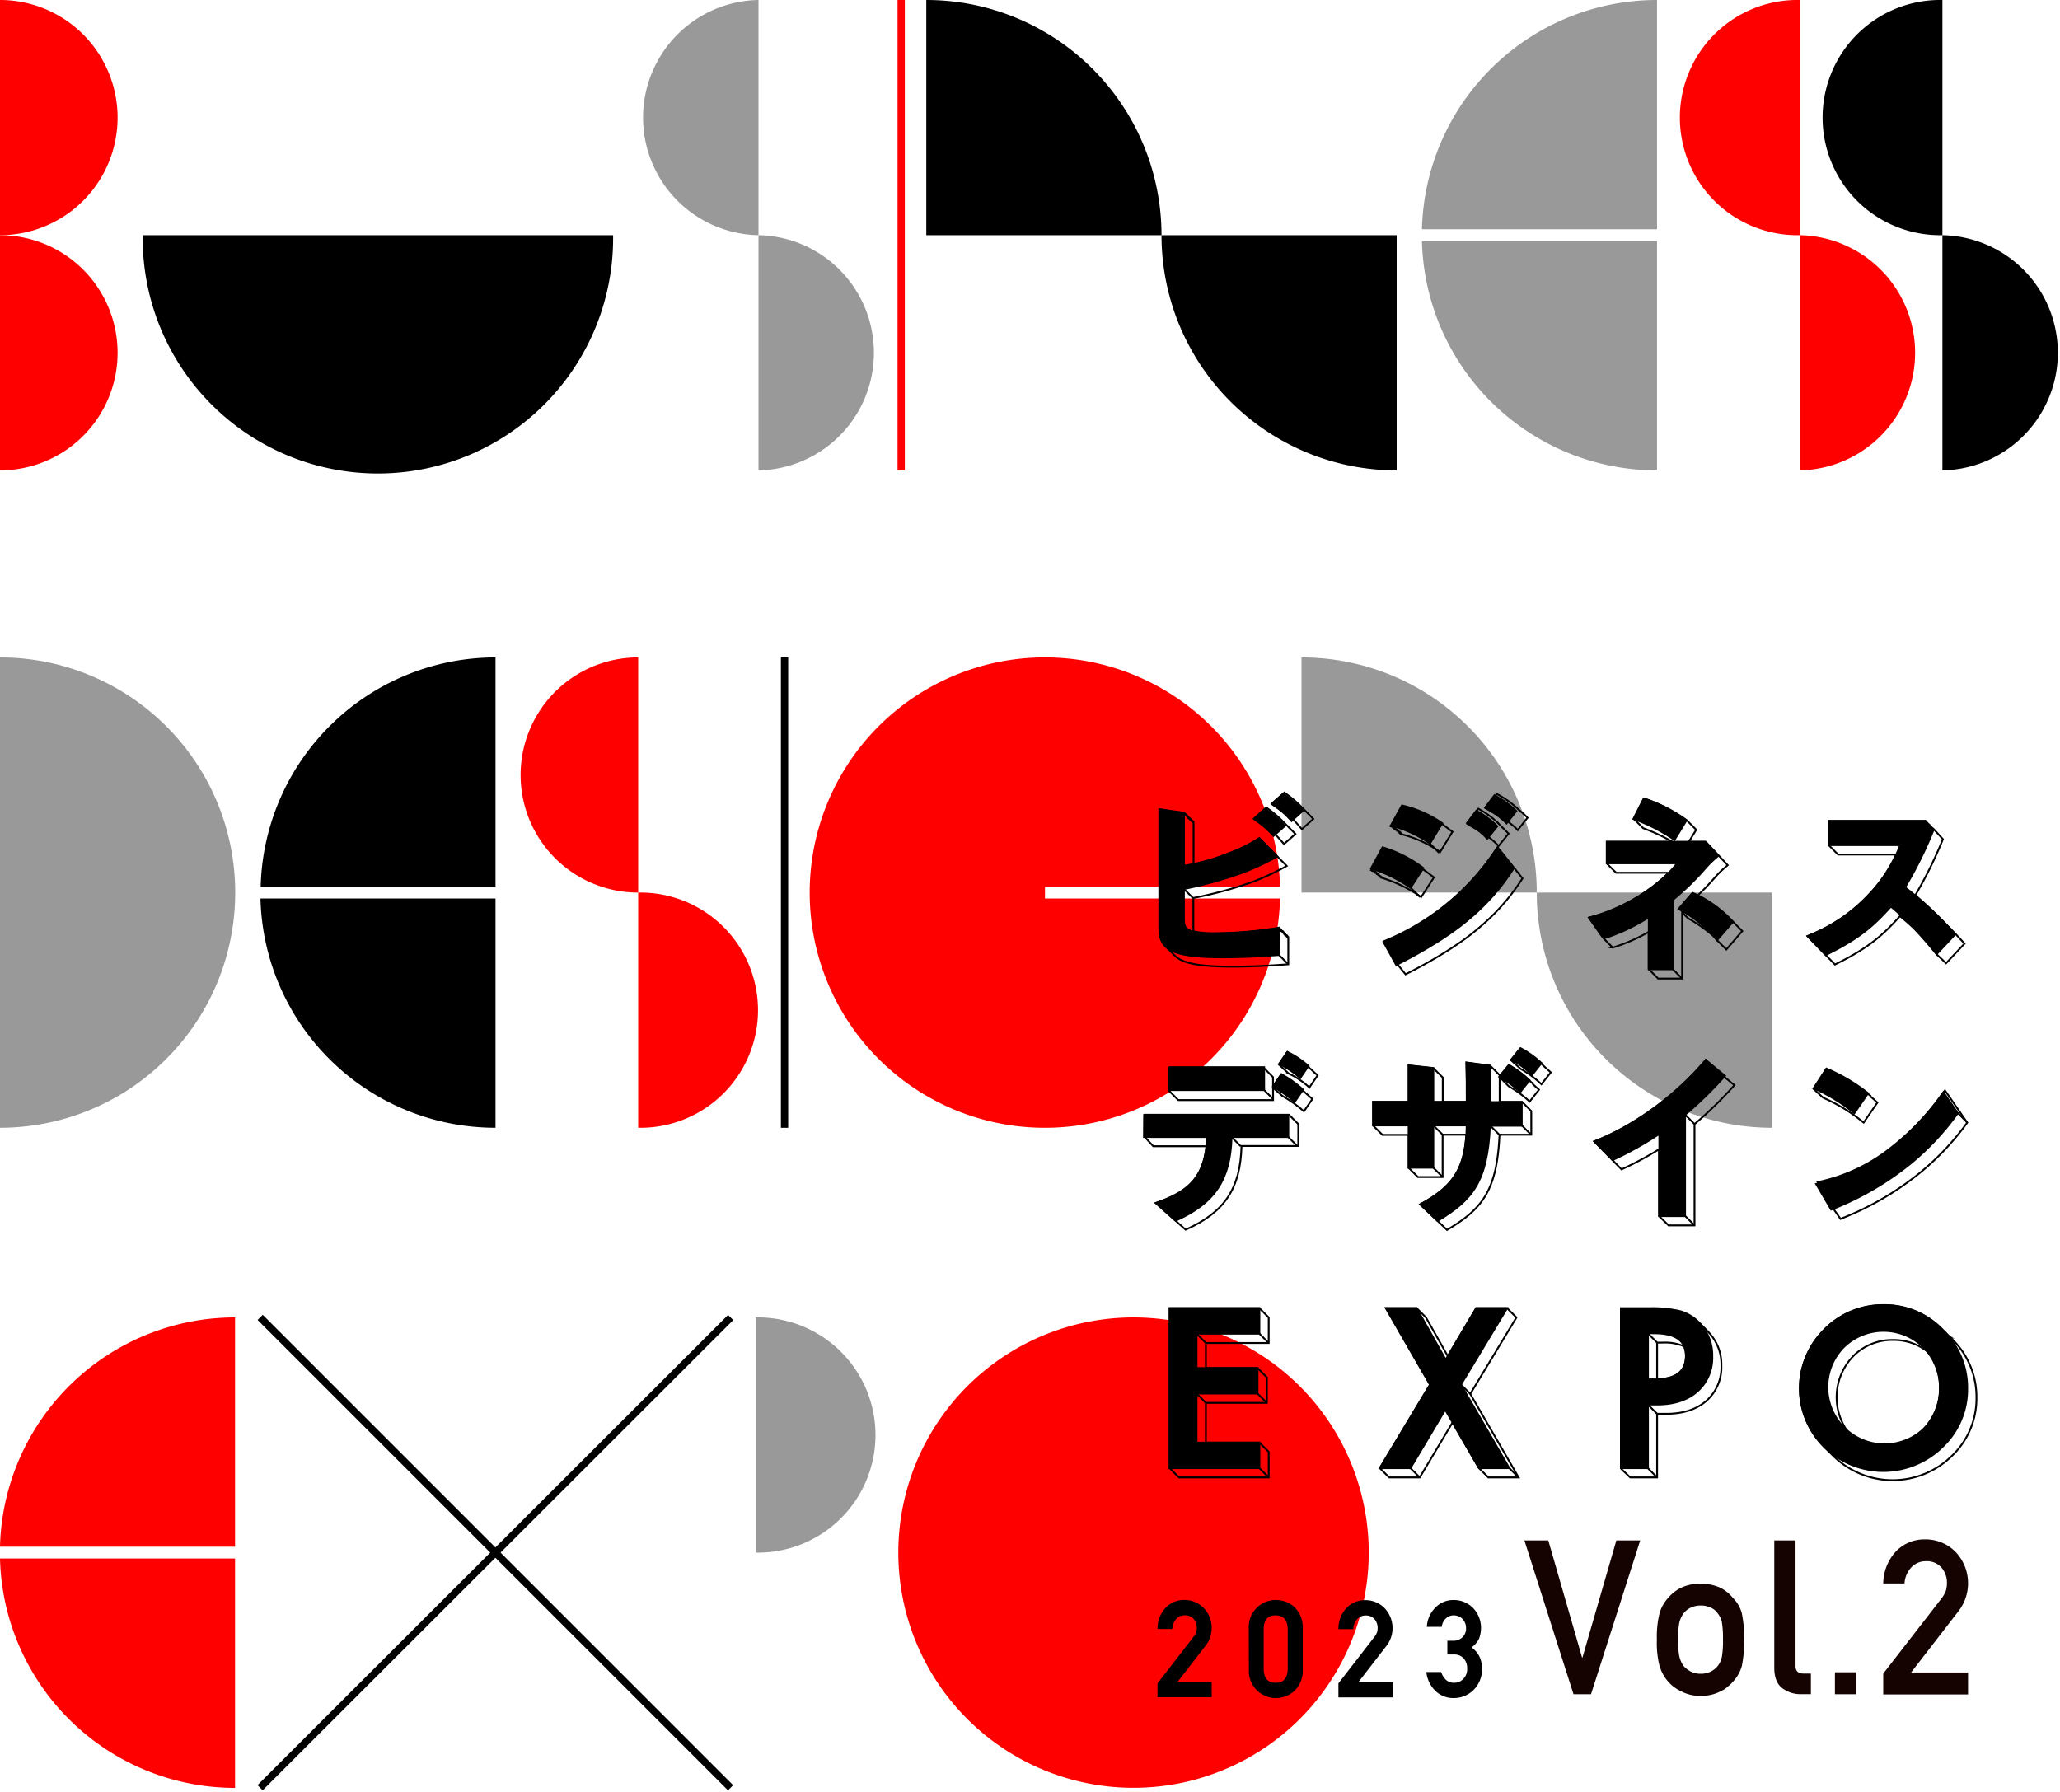
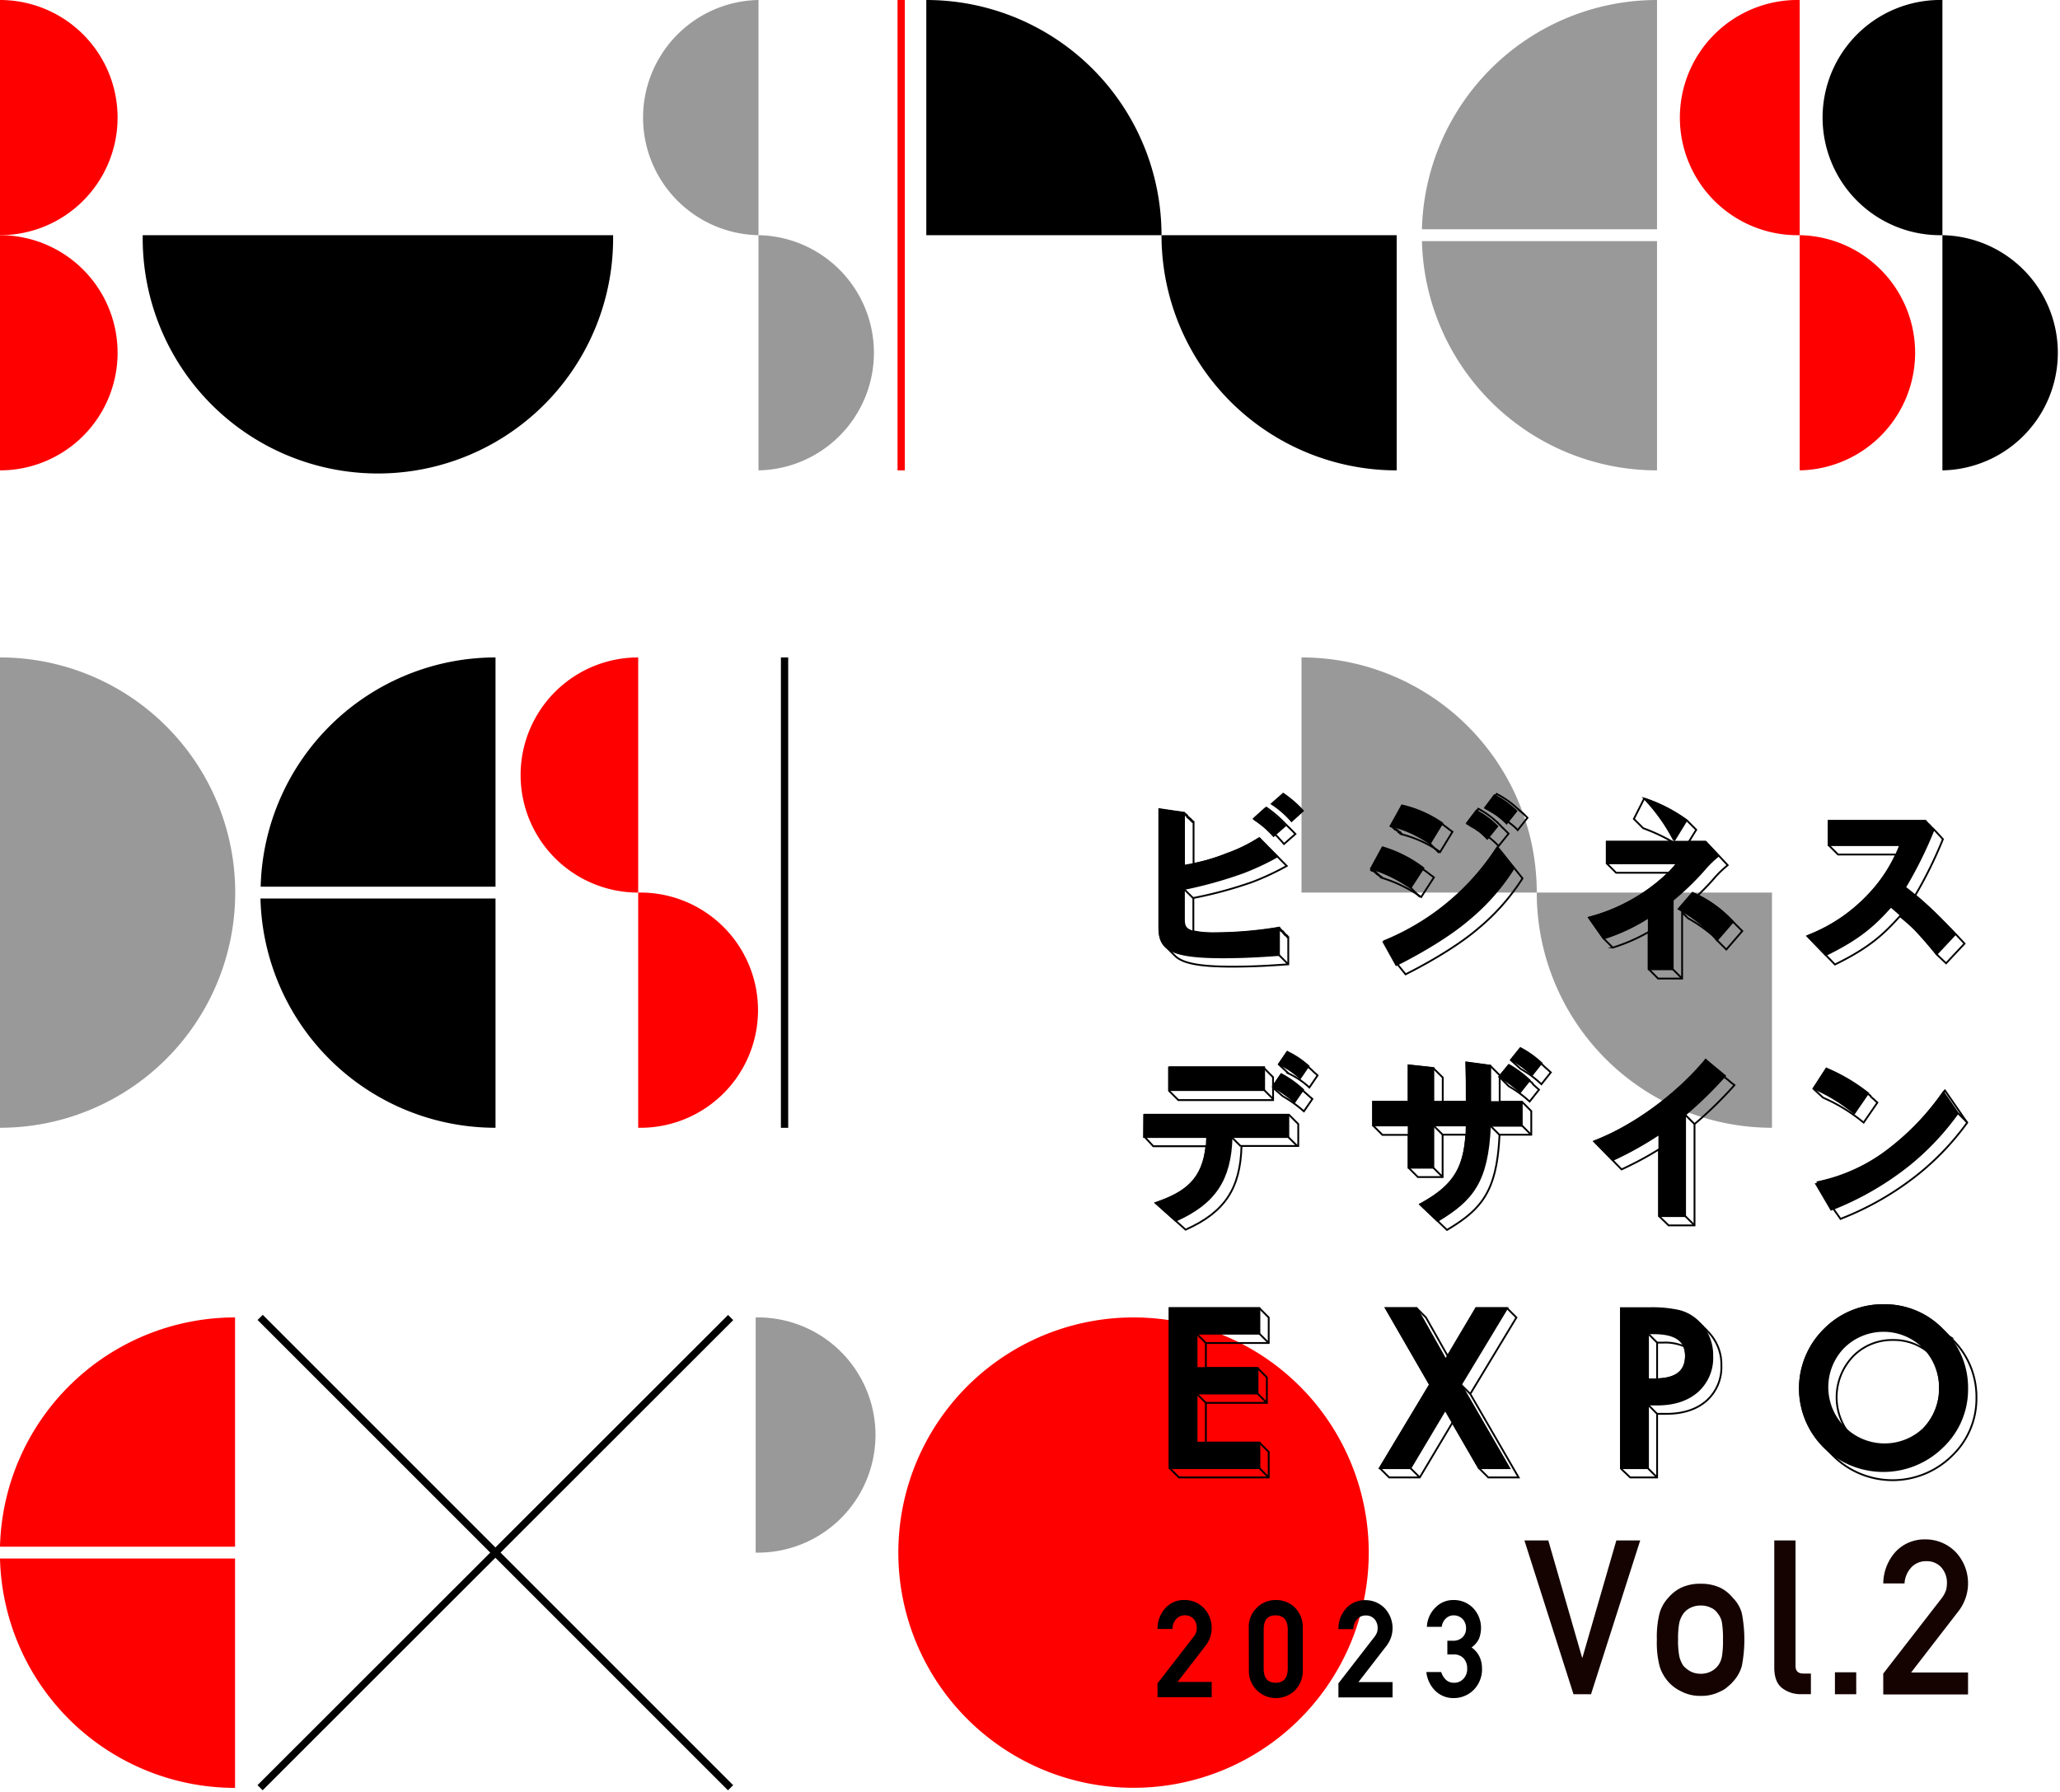
<svg xmlns="http://www.w3.org/2000/svg" viewBox="0 0 500 435">
  <defs>
    <style>.cls-1{fill:#999;}.cls-2{fill:red;}.cls-3{fill:none;}.cls-3,.cls-4{stroke:#000;stroke-miterlimit:10;stroke-width:0.44px;}.cls-5{fill:#150301;}</style>
  </defs>
  <g id="レイヤー_2" data-name="レイヤー 2">
    <path d="M91.72,57.09H34.64a57.09,57.09,0,1,0,114.17,0Z" />
    <path d="M224.83,0a57.09,57.09,0,0,1,57.09,57.09H224.83Z" />
    <path d="M281.92,57.09A57.08,57.08,0,0,0,339,114.18V57.09Z" />
    <path class="cls-1" d="M402.19,55.65V0a57.09,57.09,0,0,0-57.06,55.65Z" />
    <path class="cls-1" d="M345.13,58.53a57.09,57.09,0,0,0,57.06,55.65V58.53Z" />
    <path class="cls-2" d="M0,0A28.54,28.54,0,0,1,28.54,28.54,28.54,28.54,0,0,1,0,57.09Z" />
    <path class="cls-2" d="M0,57.09A28.54,28.54,0,0,1,28.54,85.63,28.54,28.54,0,0,1,0,114.18Z" />
    <path class="cls-1" d="M184.1,0a28.55,28.55,0,0,0,0,57.09Z" />
    <path class="cls-1" d="M184.1,57.09a28.55,28.55,0,0,1,0,57.09Z" />
    <path class="cls-2" d="M436.82,0a28.55,28.55,0,1,0,0,57.09Z" />
    <path class="cls-2" d="M436.82,57.09a28.55,28.55,0,0,1,0,57.09Z" />
    <path d="M471.46,0a28.55,28.55,0,1,0,0,57.09Z" />
    <path d="M471.46,57.09a28.55,28.55,0,0,1,0,57.09Z" />
    <rect class="cls-2" x="217.85" width="1.77" height="114.18" />
    <path class="cls-1" d="M0,159.59V273.76a57.09,57.09,0,0,0,57.09-57.09A57.08,57.08,0,0,0,0,159.59Z" />
    <path class="cls-1" d="M315.9,159.59A57.08,57.08,0,0,1,373,216.67H315.9Z" />
    <path class="cls-1" d="M373,216.67a57.09,57.09,0,0,0,57.09,57.09V216.67Z" />
    <path class="cls-2" d="M154.9,159.59a28.54,28.54,0,0,0,0,57.08Z" />
    <path class="cls-2" d="M154.9,216.67a28.55,28.55,0,1,1,0,57.09Z" />
    <rect x="189.54" y="159.59" width="1.77" height="114.18" />
    <path d="M120.27,215.24V159.59a57.06,57.06,0,0,0-57,55.65Z" />
    <path d="M63.22,218.11a57.06,57.06,0,0,0,57.05,55.65V218.11Z" />
-     <path class="cls-2" d="M253.64,218.11v-2.87h57.05a57.09,57.09,0,1,0,0,2.87Z" />
    <path class="cls-2" d="M275.13,319.8a57.09,57.09,0,1,0,57.09,57.09A57.09,57.09,0,0,0,275.13,319.8Z" />
    <path class="cls-1" d="M183.41,376.89a28.55,28.55,0,1,0,0-57.09Z" />
    <path class="cls-2" d="M57.05,375.45V319.8A57.08,57.08,0,0,0,0,375.45Z" />
    <path class="cls-2" d="M0,378.32A57.08,57.08,0,0,0,57.05,434V378.32Z" />
    <rect x="119.35" y="296.15" width="1.77" height="161.47" transform="translate(-231.28 195.4) rotate(-45)" />
    <rect x="39.5" y="376" width="161.47" height="1.77" transform="translate(-231.22 195.29) rotate(-44.98)" />
    <path class="cls-3" d="M402.45,237.54h5.83V221.48l1.41,1.4.28.17a37.11,37.11,0,0,1,5.87,4.14c.23.26.47.52.7.79l.21.25,2.26,2.26,3.87-4.48-.18-.18-.51-.51a.93.93,0,0,0-.14-.14l-.14-.15a.93.93,0,0,1-.14-.14l-.14-.13-.15-.15-.14-.14-.13-.14-.15-.14a1.85,1.85,0,0,0-.14-.14l-.14-.14-.14-.15-.15-.14-.13-.13-.14-.15-.15-.14a28.81,28.81,0,0,0-8-5.84c1.74-1.65,3-3,4.37-4.59a25.4,25.4,0,0,1,2.68-2.56l.22-.19-3.18-3.4h0l-.13-.14h0l-.14-.14h0l-.14-.14h0l-.13-.14h0l-.13-.15h0l-.13-.14h0l-.13-.14h0l-.13-.14h0l-.13-.14h0l-.14-.14h0l-.13-.14h0l-.14-.14h0l-.13-.14h0l-.13-.14h0l-.13-.15h0l-.13-.14h-4.15l1.81-2.94-2.26-2.26-.21-.16a37.63,37.63,0,0,0-9.93-5.08l-.23-.08-2.5,4.95,2.26,2.25.29.11a44.68,44.68,0,0,1,6.83,3.21H390v5.24l2.26,2.26h12.8a43.66,43.66,0,0,1-19,10.81l-.38.1,3.51,5,2.26,2.26.2-.07a43.21,43.21,0,0,0,8.51-3.73v9Zm5.83-16.12h0l0,0Z" />
    <path class="cls-3" d="M333.38,211.3l0,.08.19.06,0,.08.19.06-.05.08.19.06-.05.08.19.06-.05.08.19.06,0,.09.19.06-.05.08.19.05,0,.09.18.06,0,.08.18.06,0,.08.18.06,0,.08.19.06-.05.08.19.06-.05.08.33.1a33.76,33.76,0,0,1,9.05,4.42l.24.16,3.09-4.77-.16-.12,0,0-.16-.12,0,0-.16-.12,0,0-.16-.12,0,0-.16-.11v0l-.15-.11v0l-.15-.12v0l-.15-.12v0l-.16-.12,0,0-.16-.12,0,0-.16-.12,0,0-.16-.12,0,0-.16-.12,0,0-.16-.11,0,0-.16-.11v0l-.15-.12v0l-.21-.16a31.05,31.05,0,0,0-9.48-4.81l-.22-.07-2.8,5.14.19.05,0,.09.18,0,0,.09.18.06,0,.08Z" />
-     <path class="cls-3" d="M308.83,195.27l.17.12,0,0,.17.12,0,0,.17.12,0,0,.17.12,0,0,.17.12,0,0,.17.12,0,0,.16.11,0,0,.17.11,0,0,.17.12,0,0,.17.12,0,0,.17.12,0,0,.17.12,0,0,.17.12,0,0,.17.12,0,0,.17.11,0,0,.29.2a27.54,27.54,0,0,1,2.23,1.71h0l.06,0,.08.1h0l.13.15h0l.14.15h0l.13.15h0l.13.15h0l.13.15h0l.13.15h0l.13.14h0l.13.14h0l.13.15h0l.13.15h0l.14.15h0l.13.15h0l.13.15h0l.13.15h0l.13.15,2.76-2.48-.19-.21c-.35-.37-.7-.73-1.06-1.07l-.14-.14-.14-.14a1.85,1.85,0,0,0-.14-.14l-.14-.15a.93.93,0,0,1-.14-.14l-.15-.14a1.85,1.85,0,0,0-.14-.14l-.14-.14-.14-.14-.14-.14a1.85,1.85,0,0,0-.14-.14,1.85,1.85,0,0,0-.14-.14l-.14-.15-.14-.14-.15-.14a26.34,26.34,0,0,0-3.49-2.87l-.17-.12-2.77,2.44.17.12Z" />
    <path class="cls-3" d="M304.48,198.89l.16.12,0,0,.17.12,0,0,.17.12,0,0,.17.11,0,0,.17.11,0,0,.17.12,0,0,.17.12,0,0,.16.12,0,0,.16.12,0,0,.17.12,0,0,.17.12,0,0,.17.12,0,0,.17.11,0,0,.17.11,0,0,.17.12,0,0,.28.2a32.33,32.33,0,0,1,2.65,2.12v0h0l.07.06.07.08h0l.13.14h0l.13.15h0l.13.15h0l.13.14h0l.14.14h0l.14.15h0l.13.15h0l.13.15h0l.13.15h0l.13.15h0l.13.15h0l.13.15,2.77-2.43-.2-.21c-.34-.36-.68-.71-1-1l-.15-.14-.14-.15-.14-.14a1.85,1.85,0,0,1-.14-.14l-.14-.14a1741537566753.42,1741537566753.42,0,0,0-.28-.28l-.14-.14-.15-.14-.13-.14-.15-.15-.14-.14-.14-.14a1.85,1.85,0,0,1-.14-.14l-.14-.14a29.49,29.49,0,0,0-3.55-2.94l-.19-.12-2.71,2.44.16.12Z" />
    <path class="cls-3" d="M356.2,200l.18.1,0,0,.17.1,0,0,.17.1,0,0,.17.1,0,.05.17.09,0,0,.17.1,0,0,.18.1,0,0,.18.1,0,0,.18.1,0,0,.18.1,0,0,.17.1,0,0,.17.1,0,0,.17.1,0,0,.17.1,0,.05.18.1,0,0,.28.15a18.82,18.82,0,0,1,4.3,3.27l.07.07h0l.14.14h0l.14.14,2.42-3-.17-.17-.08-.08-.06-.07-.08-.07-.07-.07-.07-.07-.07-.07-.07-.07-.07-.07-.07-.07-.07-.07a.27.27,0,0,0-.08-.07l-.06-.07-.07-.08-.07-.06a.27.27,0,0,0-.08-.07l-.06-.07-.08-.08-.06-.06-.08-.08-.07-.07-.07-.07-.07-.07a.46.46,0,0,1-.07-.07l-.07-.07-.07-.07-.07-.07-.07-.07-.07-.07a.46.46,0,0,0-.07-.07l-.07-.07-.08-.07-.06-.07a20.78,20.78,0,0,0-4.7-3.49l-.21-.12-2.27,3,.18.1Z" />
    <path class="cls-3" d="M337.72,200.55l.19.06,0,.09.18.05,0,.08.19.06-.05.09.19.05,0,.09.19,0-.05.09.19.05-.05.09.19,0-.05.09.19.05,0,.09.19,0-.05.09.19.06,0,.08.19.06-.05.09.19,0-.05.09.19.05-.05.09.19.05-.05.09.19.05-.05.09.34.1a28.29,28.29,0,0,1,8.9,4.08l.24.18,3-4.92-.16-.12,0,0-.16-.11,0,0-.16-.11v0l-.15-.11,0,0-.16-.12v0l-.15-.12v0l-.15-.12v0l-.16-.12,0,0-.15-.12v0l-.16-.12,0,0-.16-.12,0,0-.16-.11v0l-.15-.11v0l-.15-.12v0l-.15-.12v0l-.15-.12v0l-.2-.15a28,28,0,0,0-9.36-4.13l-.21-.06-2.71,4.9.19.06Z" />
    <path class="cls-3" d="M360.61,196.2l.17.1,0,0,.17.1,0,0,.18.1,0,0,.18.1,0,0,.18.1,0,0,.17.1,0,0,.17.11,0,0,.17.1,0,0,.17.1,0,0,.17.1,0,0,.18.1,0,0,.18.1,0,0,.17.1,0,0,.18.1,0,0,.17.1,0,0,.27.15a24,24,0,0,1,4.35,3.08l0,0h0l.06.07.08.08h0l0,0,.12.13h0l.14.15h0l.14.14,2.37-3-.17-.18s0,0-.05-.05l-.09-.09-.06-.05-.08-.09-.06-.05-.08-.09-.06-.05-.09-.09a.12.12,0,0,0-.05-.05l-.09-.1s0,0-.05,0l-.09-.09a.12.12,0,0,1,0-.05l-.09-.09-.05,0-.09-.09s0,0-.05-.05l-.09-.09-.06,0-.08-.09-.06-.05-.08-.09-.06,0-.09-.09-.05-.06-.09-.08-.05,0-.09-.1,0-.05-.09-.09-.05,0-.09-.09a22.43,22.43,0,0,0-4.93-3.53l-.21-.12-2.26,3,.17.1Z" />
    <path class="cls-3" d="M282.9,229.73l.14.14.14.14.14.14a1.85,1.85,0,0,1,.14.14l.14.14.15.14.14.14.14.14.14.15a1.85,1.85,0,0,0,.14.14l.14.14a1.85,1.85,0,0,1,.14.14l.14.14.15.14.14.14c1.79,1.95,5.75,2.81,14.09,2.81,5.23,0,9.56-.29,12.15-.47l1.43-.1v-6.55l-.15,0v-.17l-.14,0v-.16l-.14,0v-.16l-.14,0V227l-.14,0v-.16l-.14,0v-.16l-.14,0v-.16l-.14,0v-.17l-.14,0v-.17l-.15,0v-.17l-.14,0V226l-.14,0v-.16l-.14,0v-.16l-.14,0v-.16l-.14,0v-.16l-.14,0v-.17l-.32.06a96.93,96.93,0,0,1-15.1,1.28,22.29,22.29,0,0,1-5.36-.46c0-.34,0-.7,0-1.09v-7A100.08,100.08,0,0,0,304,214.09a64.05,64.05,0,0,0,8-3.71l.31-.18-4.39-4.43h0l-.14-.14h0l-.14-.14h0l-.14-.14h0l-.14-.15h0l-.14-.15h0l-.14-.14h0l-.14-.14h0l-.13-.14h0l-.14-.14h0l-.14-.14h0l-.14-.14h0l-.14-.14h0l-.14-.15h0l-.14-.14h0l-.14-.14h0l-.14-.14-.47.28a37.45,37.45,0,0,1-7.34,3.53,45.28,45.28,0,0,1-8.18,2.44v-10.2l-.14,0v-.12l-.14,0v-.12l-.15,0v-.12l-.14,0V199l-.14,0v-.12l-.14,0v-.12l-.14,0v-.12l-.14,0v-.12l-.14,0v-.12l-.14,0v-.12l-.14,0V198l-.15,0v-.12l-.14,0v-.12l-.14,0v-.12l-.14,0v-.12l-.14,0v-.12l-6-.87v28.48C281.39,227,281.72,228.55,282.9,229.73Z" />
    <path class="cls-3" d="M341.16,236.51l.24-.12c2.57-1.29,11.42-5.88,17.38-11a52.54,52.54,0,0,0,10.65-12l.11-.17-4-5v0l-.13-.16v0l-.13-.16v0l-.13-.17,0,0-.12-.16,0,0-.13-.16v0l-.13-.16v0l-.13-.16v0l-.13-.16v0l-.13-.16h0l-.13-.15h0l-.13-.16v0l-.13-.16,0,0-.13-.16v0l-.13-.16v0l-.13-.16v0l-.13-.16-.21.32a59.5,59.5,0,0,1-26.93,22.33l-.29.12,3.09,5.57Z" />
    <path class="cls-3" d="M472.35,233.83l4.48-4.78-.18-.19c-1.16-1.26-2.27-2.43-3.35-3.52l-.14-.13-.14-.15-.14-.14-.14-.14a580512522307,580512522307,0,0,0-.28-.28l-.14-.14-.15-.14-.14-.15-.14-.14-.14-.14-.14-.14-.14-.14-.14-.14-.14-.14c-2.23-2.26-4.29-4.17-6.33-5.88a103.41,103.41,0,0,0,6.65-13.47l.07-.17-2-2.18h0l-.14-.14h0l-.13-.14h0l-.13-.14h0L469,201h0l-.13-.14h0l-.13-.15h0l-.13-.14h0l-.13-.14h0l-.13-.14h0l-.13-.14h0L468,200h0l-.13-.14h0l-.13-.14h0l-.13-.15h0l-.13-.14h0l-.13-.14H443.87v5.88l2.26,2.26h14.12a35.4,35.4,0,0,1-6.63,9.79A40,40,0,0,1,439.27,227l-.55.24,4.45,4.61h0l.13.14h0l.14.14h0l.14.15h0l.14.14h0l.14.15h0l.14.14h0l.14.14h0l.14.14h0l.13.14h0l.13.14h0l.14.14h0l.14.14h0l.14.15h0l.14.15h0l.14.14h0l.14.14.18-.09c8.36-4.09,11.79-7.43,15.6-11.65,1.23,1,2.41,2,3.58,3.15,1.62,1.7,3.27,3.59,5.1,5.85l.2.25Z" />
    <path class="cls-4" d="M313.29,199.09l.18.22,2.76-2.49-.19-.21a26.79,26.79,0,0,0-4.41-3.8l-.17-.12-2.77,2.44.29.2A22.8,22.8,0,0,1,313.29,199.09Z" />
    <path class="cls-4" d="M308.93,202.72l.19.2,2.76-2.43-.2-.21a28.17,28.17,0,0,0-4.44-3.85l-.19-.12-2.71,2.44.28.2A26.42,26.42,0,0,1,308.93,202.72Z" />
    <path class="cls-4" d="M296.85,232.39c5.23,0,9.56-.29,12.15-.47l1.43-.1v-6.55l-.32.06a96.93,96.93,0,0,1-15.1,1.28c-7.65,0-7.65-1.43-7.65-3.81v-7a101.87,101.87,0,0,0,14.34-4,64.05,64.05,0,0,0,8-3.71l.31-.18-4.38-4.43-.47.28a37.45,37.45,0,0,1-7.34,3.53,46.68,46.68,0,0,1-10.34,2.84l-.1,0V197.3l-6-.87v28.48C281.39,230.19,283.54,232.39,296.85,232.39Z" />
    <path class="cls-4" d="M360.77,203.37l.22.22,2.42-3-.17-.18a20.78,20.78,0,0,0-4.7-3.49l-.21-.12-2.27,3,.28.16A18.5,18.5,0,0,1,360.77,203.37Z" />
    <path class="cls-4" d="M342.39,215.49l3.09-4.77-.21-.16a31.05,31.05,0,0,0-9.48-4.81l-.22-.07-2.8,5.14.33.1a34,34,0,0,1,9,4.41Z" />
    <path class="cls-4" d="M335.81,228.68l3.09,5.57.24-.12c2.57-1.28,11.42-5.88,17.38-11a52.54,52.54,0,0,0,10.65-12l.11-.17-4-5-.21.32a59.5,59.5,0,0,1-26.93,22.33Z" />
    <path class="cls-4" d="M346.82,204.59l.24.19,3-4.93-.2-.15a28,28,0,0,0-9.36-4.13l-.21-.06-2.71,4.9.34.1A28.52,28.52,0,0,1,346.82,204.59Z" />
    <path class="cls-4" d="M365.45,199.65l.22.23,2.37-3-.17-.18a22.43,22.43,0,0,0-4.93-3.53l-.21-.12-2.26,3,.27.15A21.83,21.83,0,0,1,365.45,199.65Z" />
    <path class="cls-4" d="M411,216.82l-.19-.09-3.38,3.9.28.17a30.71,30.71,0,0,1,8.83,7.18l.21.25,3.87-4.47-.18-.19A29.67,29.67,0,0,0,411,216.82Z" />
-     <path class="cls-4" d="M406.19,203.73l.24.16,2.9-4.73-.21-.16a37.63,37.63,0,0,0-9.93-5.08l-.23-.08-2.5,4.95.29.11A43.45,43.45,0,0,1,406.19,203.73Z" />
+     <path class="cls-4" d="M406.19,203.73l.24.16,2.9-4.73-.21-.16a37.63,37.63,0,0,0-9.93-5.08A43.45,43.45,0,0,1,406.19,203.73Z" />
    <path class="cls-4" d="M389.42,227.75a45.32,45.32,0,0,0,10.77-5.09v12.62H406v-16.8a66.29,66.29,0,0,0,8.18-8,25.4,25.4,0,0,1,2.68-2.56l.23-.18-3.19-3.41H390v5.24h17.06c-3.57,4.62-11.48,10.55-21,13.07l-.38.1,3.51,5Z" />
    <path class="cls-4" d="M443.35,231.72c8.36-4.09,11.79-7.42,15.6-11.65a72.05,72.05,0,0,1,10.94,11.26l.2.25,4.48-4.79-.18-.19a91,91,0,0,0-12-11.2,99.85,99.85,0,0,0,6.84-13.77l.07-.17-2-2.19H443.87v5.88h17.34a35.9,35.9,0,0,1-7.59,12A40,40,0,0,1,439.27,227l-.55.24,4.45,4.61Z" />
    <line class="cls-3" x1="289.62" y1="218.04" x2="287.36" y2="215.79" />
    <line class="cls-3" x1="310.43" y1="231.82" x2="312.69" y2="234.08" />
    <line class="cls-3" x1="342.39" y1="215.49" x2="344.65" y2="217.75" />
    <line class="cls-3" x1="347.06" y1="204.78" x2="349.32" y2="207.03" />
    <line class="cls-3" x1="406.03" y1="235.28" x2="408.28" y2="237.54" />
    <path class="cls-3" d="M344.15,285.72h6V275.44h5.75c-.53,8.44-3.31,12.56-10.85,16.72l-.34.18.15.14h0l.14.14h0l.14.14h0l.14.14h0l.14.14h0l.15.14h0l.15.13h0l.15.14h0l.15.14h0l.14.14h0l.14.14h0l.14.14h0l.14.14h0l.15.14h0l.15.13h0l.15.14h0l4.19,4,.18-.11c8.34-5,11.95-9.38,12.56-23h7.71v-5.73l-2.25-2.26H364v-6l2.18,2.21.29.17a27.07,27.07,0,0,1,4.58,3.36l.22.19,2.27-2.87-.14-.13h0l-.14-.13h0l-.15-.13h0l-.15-.13h0l-.15-.13h0l-.15-.14h0l-.15-.14h0l-.15-.14h0l-.15-.13h0l-.14-.13h0L372,263h0l-.14-.13h0l-.15-.13h0l-.15-.13h0l-.15-.13h0l-.15-.14h0l-.2-.18a26.45,26.45,0,0,0-4.63-3.43l-.21-.11L364,261.3V261l-2.26-2.26-5.8-.78v.33c.09,2.6.09,5.25.09,9.21h-5.85v-5.94l-2.26-2.25-6-.65v8.84h-8.63v5.74l2.26,2.25h6.37v8Z" />
    <path class="cls-3" d="M312.72,260.54l.27.15a19.51,19.51,0,0,1,4.58,3.08l.23.22,2-2.94-.14-.14h0l-.15-.14h0l-.15-.13h0l-.15-.13h0l-.15-.13h0l-.15-.13h0l-.14-.14h0l-.14-.14h0l-.14-.14h0l-.15-.14h0l-.14-.13h0l-.15-.13h0l-.15-.13h0l-.15-.13h0l-.14-.14h0l-.14-.14h0l-.17-.17a21.09,21.09,0,0,0-4.69-3.15l-.22-.13-2,2.94Z" />
    <path class="cls-3" d="M279.92,278.24h12.9c-.85,8.11-5.06,11.23-11.86,13.62l-.44.16.15.14h0l.15.14h0l.15.14h0l.16.14h0l.16.14h0l.16.14h0l.15.13h0l.15.13h0l.15.13h0l.15.14h0l.15.14h0l.15.14h0l.16.14h0l.16.14h0l.15.14h0l.15.13h0l4.8,4.28.16-.07c9.35-4.22,13.13-9.91,13.41-20.25h13.77v-5.32l-2.26-2.26h-35V276Z" />
    <path class="cls-3" d="M311.22,266l.49.31a30,30,0,0,1,4.54,3.26l.23.2,2.06-3-.15-.13h0l-.15-.13h0l-.15-.13h0l-.15-.13h0l-.15-.13h0l-.15-.13h0l-.14-.14h0l-.15-.13h0l-.15-.13h0l-.15-.13h0l-.15-.13h0l-.15-.13h0l-.14-.13h0l-.14-.13h0l-.14-.13h0l-.15-.13v0l-.18-.16a25.47,25.47,0,0,0-4.87-3.47l-.22-.13-1.92,2.83v-2.27l-2.25-2.26h-23v5.56l2.26,2.26h23v-3Z" />
    <path class="cls-3" d="M369.09,259.47l.28.16a24.54,24.54,0,0,1,4.54,3.36l.22.2,2.28-2.87-.15-.13h0l-.14-.13h0l-.14-.13h0l-.15-.14h0l-.15-.14h0l-.15-.13h0l-.15-.13h0l-.15-.13h0l-.15-.13h0l-.14-.13h0l-.14-.14h0l-.15-.14h0l-.15-.14h0l-.15-.14h0l-.15-.13h0l-.15-.13h0l-.2-.17a23.21,23.21,0,0,0-4.68-3.34l-.21-.11-2.23,2.78Z" />
    <path class="cls-3" d="M405,297.46h6.29V272.87a97.67,97.67,0,0,0,9.5-9.24l.19-.22-.15-.12v0l-.15-.12v0l-.16-.12,0,0-.16-.12,0,0-.16-.13h0l-.16-.13h0l-.15-.13h0l-.15-.13h0l-.15-.13h0l-.15-.13v0l-.16-.12,0,0-.15-.12v0l-.16-.13h0l-.16-.13h0l-.15-.13h0l-.15-.13h0L414,257.29l-.17.21c-7,8.32-17.17,15.76-26.49,19.41l-.39.16,4.42,4.52h0l.14.14h0l.14.15h0l.14.14h0l.14.15h0l.13.14h0l.13.14h0l.14.14h0l.14.14h0l.14.14h0l.14.14h0l.14.15h0l.14.14h0l.14.15h0l.14.14h0l.14.14h0l.14.14.18-.09a81.18,81.18,0,0,0,8.9-4.79V295.2Z" />
    <path class="cls-3" d="M442.47,266.43l.29.14a40.81,40.81,0,0,1,9.34,5.74l.24.19,3.34-4.86-.15-.13h0l-.15-.13h0l-.15-.13h0l-.16-.13,0,0L455,267v0l-.15-.12v0l-.15-.12v0l-.15-.13h0l-.15-.13h0l-.15-.13h0l-.15-.13h0L454,266v0l-.16-.12v0l-.15-.12v0l-.15-.12v0l-.15-.13h0l-.2-.16a43.75,43.75,0,0,0-9.69-5.73l-.22-.1-3.1,4.79Z" />
    <path class="cls-3" d="M446.73,295.89l.23-.1a71.78,71.78,0,0,0,18.93-11,64.67,64.67,0,0,0,11.39-12l.2-.26-3.5-5.08,0,0-.12-.17,0,0-.11-.17,0,0-.12-.17,0,0-.12-.17,0,0-.12-.17,0,0-.12-.17,0,0-.12-.17,0,0-.12-.18,0,0-.12-.18,0,0-.12-.17,0,0-.12-.17,0,0-.11-.17,0,0-.12-.17,0,0-.12-.17,0,0-.12-.17,0,0-.12-.17-.3.41a63.23,63.23,0,0,1-13.31,13.88,42.23,42.23,0,0,1-16.91,7.88l-.37.09,3.65,6.23Z" />
    <rect class="cls-4" x="283.85" y="259.05" width="22.98" height="5.56" />
    <path class="cls-4" d="M312.7,255.47l-.22-.13-2,2.94.27.15a20.19,20.19,0,0,1,4.58,3.08l.24.22,2-2.94-.17-.17A21.09,21.09,0,0,0,312.7,255.47Z" />
    <path class="cls-4" d="M277.66,276H293c-.26,9.82-4.61,13.27-12,15.87l-.44.16,4.8,4.29.16-.08c9.35-4.22,13.13-9.9,13.41-20.24h13.77v-5.33h-35Z" />
    <path class="cls-4" d="M311.23,260.88l-.22-.13-2.05,3,.49.31a30.69,30.69,0,0,1,4.54,3.26l.23.2,2.06-3-.18-.16A25.47,25.47,0,0,0,311.23,260.88Z" />
    <path class="cls-4" d="M369.27,254.55l-.21-.11-2.23,2.78.29.16a24.32,24.32,0,0,1,4.53,3.35l.22.2,2.28-2.87-.2-.17A23.21,23.21,0,0,0,369.27,254.55Z" />
    <path class="cls-4" d="M366.43,258.63l-.21-.11-2.33,2.86.29.17a27.51,27.51,0,0,1,4.59,3.36l.22.19,2.27-2.86-.2-.18A26.45,26.45,0,0,0,366.43,258.63Z" />
    <path class="cls-4" d="M361.71,258.69l-5.8-.78v.33c.09,2.6.09,5.25.09,9.21H347.9v-8.19l-6-.65v8.84h-8.63v5.74h8.63v10.27h6V273.19H356c-.18,10-2.76,14.45-10.95,19l-.34.18,4.2,4,.18-.1c8.33-5.05,11.94-9.39,12.55-23h7.72v-5.74h-7.66Z" />
    <path class="cls-4" d="M413.87,257.5c-7,8.32-17.17,15.76-26.49,19.41l-.39.16,4.42,4.52.18-.08a82.81,82.81,0,0,0,11.16-6.25V295.2H409V270.61a97.67,97.67,0,0,0,9.5-9.24l.19-.21L414,257.29Z" />
    <path class="cls-4" d="M444.7,293.54a72.34,72.34,0,0,0,18.93-11A64.64,64.64,0,0,0,475,270.47l.2-.26-3.5-5.07-.3.41a63.23,63.23,0,0,1-13.31,13.88,42.23,42.23,0,0,1-16.91,7.88l-.37.09,3.65,6.23Z" />
    <path class="cls-4" d="M450.08,270.24l3.34-4.86-.2-.16a43.75,43.75,0,0,0-9.69-5.73l-.22-.1-3.1,4.79.29.13a40.81,40.81,0,0,1,9.34,5.74Z" />
    <line class="cls-3" x1="306.84" y1="264.61" x2="309.09" y2="266.87" />
    <line class="cls-3" x1="298.89" y1="275.99" x2="301.15" y2="278.24" />
    <line class="cls-3" x1="312.66" y1="275.99" x2="314.92" y2="278.24" />
    <line class="cls-3" x1="347.9" y1="283.46" x2="350.16" y2="285.72" />
    <line class="cls-3" x1="350.16" y1="275.44" x2="347.9" y2="273.19" />
    <line class="cls-3" x1="369.37" y1="273.19" x2="371.62" y2="275.44" />
    <line class="cls-3" x1="361.65" y1="273.19" x2="363.91" y2="275.44" />
    <line class="cls-3" x1="409.04" y1="270.61" x2="411.3" y2="272.87" />
    <line class="cls-3" x1="409.04" y1="295.2" x2="411.3" y2="297.46" />
    <line class="cls-3" x1="475.22" y1="270.21" x2="477.48" y2="272.47" />
    <polygon class="cls-3" points="361.24 358.64 368.59 358.64 356.86 338.37 368.06 319.82 365.8 317.56 358.3 317.56 351.4 329.19 346.11 319.82 343.85 317.56 336.4 317.56 347.1 336.11 334.91 356.39 337.17 358.64 344.6 358.64 352.56 345.29 358.98 356.39 361.24 358.64" />
    <path class="cls-3" d="M395.68,358.64h6.53V343.2h2.27c4,0,7.3-1.06,9.69-3.15a10.87,10.87,0,0,0,3.64-8.58,11.25,11.25,0,0,0-3.4-8.36l-.06-.05-.08-.09,0-.05-.09-.09-.06-.05-.08-.09-.06-.05-.09-.1,0,0a.76.76,0,0,0-.09-.09.12.12,0,0,0-.05-.05l-.09-.1-.05,0-.09-.1-.05-.05-.09-.09,0-.05-.09-.09-.06,0-.08-.09-.06-.05-.08-.09-.06-.05-.08-.09-.06-.05-.08-.1-.06,0-.09-.1-.05,0-.09-.1-.05,0-.09-.1a10.15,10.15,0,0,0-4.51-2.61,29.8,29.8,0,0,0-7.32-.68h-6.9v38.83Zm6.53-32.73h1.5a11.65,11.65,0,0,1,5.06.91,5.78,5.78,0,0,1,.44,2.32c0,3.69-2.3,5.55-7,5.67Z" />
    <path class="cls-3" d="M473.73,325l-.07-.06-.07-.08-.07-.06-.07-.08-.07-.07-.07-.07-.07-.07-.07-.07a.23.23,0,0,1-.07-.07.46.46,0,0,1-.07-.07l-.07-.07-.08-.07-.06-.07-.08-.08-.06-.06-.08-.08-.07-.06-.07-.08-.07-.06-.07-.08-.07-.06-.07-.08-.07-.07-.07-.07a248791080944.47,248791080944.47,0,0,0-.14-.14l-.07-.07-.07-.07-.07-.07-.07-.07-.08-.07-.07-.07a19.46,19.46,0,0,0-14.22-5.94,19.85,19.85,0,0,0-14.37,5.88,20.08,20.08,0,0,0-.18,28.46l.14.14.14.14.14.14.15.14.14.14a1.85,1.85,0,0,0,.14.14l.14.14.14.14.14.15.14.14.14.14.15.14.14.14a1.85,1.85,0,0,0,.14.14l.14.14c.29.29.59.57.9.85a20.51,20.51,0,0,0,28-.66,19.17,19.17,0,0,0,6-14.2A19.49,19.49,0,0,0,473.73,325Zm-24,4.28a13.27,13.27,0,0,1,9.75-4,13.14,13.14,0,0,1,8.45,2.89,14.44,14.44,0,0,1-1,18.71,13.38,13.38,0,0,1-9.82,4,13,13,0,0,1-8.38-3,14.34,14.34,0,0,1,1-18.59Z" />
    <polygon class="cls-3" points="286.15 358.64 307.94 358.64 307.94 352.45 305.68 350.19 292.69 350.19 292.69 340.54 307.49 340.54 307.49 334.35 305.23 332.09 292.69 332.09 292.69 326.01 307.94 326.01 307.94 319.82 305.68 317.56 283.9 317.56 283.9 356.39 286.15 358.64" />
    <polygon class="cls-4" points="283.9 356.39 305.68 356.39 305.68 350.19 290.43 350.19 290.43 338.28 305.23 338.28 305.23 332.09 290.43 332.09 290.43 323.75 305.68 323.75 305.68 317.56 283.9 317.56 283.9 356.39" />
    <polygon class="cls-4" points="365.8 317.56 358.3 317.56 350.89 330.05 343.85 317.56 336.4 317.56 347.1 336.11 334.91 356.39 342.34 356.39 350.78 342.22 358.98 356.39 366.33 356.39 354.6 336.11 365.8 317.56" />
    <path class="cls-4" d="M407.64,318.24a29.8,29.8,0,0,0-7.32-.68h-6.9v38.83H400V340.94h2.27c4,0,7.3-1.06,9.69-3.15a10.85,10.85,0,0,0,3.64-8.58,11.27,11.27,0,0,0-3.4-8.36A10.15,10.15,0,0,0,407.64,318.24Zm1.57,10.9c0,3.82-2.46,5.69-7.51,5.69H400V323.65h1.5C406.67,323.65,409.21,325.45,409.21,329.14Z" />
    <path class="cls-4" d="M471.47,322.78a19.46,19.46,0,0,0-14.22-5.94,19.85,19.85,0,0,0-14.37,5.88,20,20,0,0,0,.59,29.16,20.48,20.48,0,0,0,28-.66,19.19,19.19,0,0,0,6-14.2A19.45,19.45,0,0,0,471.47,322.78ZM470.84,337a13.69,13.69,0,0,1-4,9.92,13.88,13.88,0,0,1-19.41-19.83,13.77,13.77,0,0,1,19.45,0A13.57,13.57,0,0,1,470.84,337Z" />
    <line class="cls-3" x1="305.68" y1="323.75" x2="307.94" y2="326.01" />
    <line class="cls-3" x1="290.43" y1="323.75" x2="292.69" y2="326.01" />
    <line class="cls-3" x1="305.23" y1="338.28" x2="307.49" y2="340.54" />
    <line class="cls-3" x1="292.69" y1="340.54" x2="290.43" y2="338.28" />
    <line class="cls-3" x1="305.68" y1="356.39" x2="307.94" y2="358.64" />
    <line class="cls-3" x1="342.34" y1="356.39" x2="344.6" y2="358.64" />
-     <line class="cls-3" x1="366.33" y1="356.39" x2="368.59" y2="358.64" />
    <line class="cls-3" x1="354.6" y1="336.11" x2="356.86" y2="338.37" />
    <line class="cls-3" x1="399.95" y1="340.94" x2="402.21" y2="343.2" />
    <line class="cls-3" x1="402.21" y1="325.91" x2="399.95" y2="323.65" />
    <line class="cls-3" x1="399.95" y1="356.39" x2="402.21" y2="358.64" />
    <path class="cls-4" d="M281.17,408.7l8.71-11.24a3.36,3.36,0,0,0,.82-2.31,3.49,3.49,0,0,0-.78-2.26,2.94,2.94,0,0,0-2.3-1,3,3,0,0,0-2.19.86,3.84,3.84,0,0,0-1.07,2.45h-3.19a7.19,7.19,0,0,1,1.87-4.73,5.86,5.86,0,0,1,4.33-1.86,6.27,6.27,0,0,1,4.66,1.89,6.8,6.8,0,0,1,.5,8.73l-7.16,9.27h8.51v3.28H281.17Z" />
    <path class="cls-4" d="M303.32,395.21a6.23,6.23,0,0,1,2-4.89,6.15,6.15,0,0,1,4.34-1.7,6.27,6.27,0,0,1,4.42,1.7,6.56,6.56,0,0,1,1.91,4.9v10.14a6.55,6.55,0,0,1-1.91,4.89,6.39,6.39,0,0,1-4.42,1.73,6.32,6.32,0,0,1-6.31-6.61Zm9.46.21c-.07-2.31-1.11-3.48-3.15-3.52s-3.09,1.21-3.13,3.52v9.76q.06,3.49,3.13,3.52c2,0,3.08-1.19,3.15-3.52Z" />
    <path class="cls-4" d="M325.08,408.7l8.71-11.24a4.35,4.35,0,0,0,.69-1.27,4.89,4.89,0,0,0,.12-1,3.49,3.49,0,0,0-.78-2.26,2.93,2.93,0,0,0-2.3-1,3,3,0,0,0-2.18.86,3.8,3.8,0,0,0-1.08,2.45h-3.18a7.09,7.09,0,0,1,1.87-4.73,5.85,5.85,0,0,1,4.32-1.86,6.26,6.26,0,0,1,4.66,1.89,6.82,6.82,0,0,1,.51,8.73l-7.17,9.27h8.51v3.28h-12.7Z" />
    <path class="cls-4" d="M351.52,398.5h1.1a3.38,3.38,0,0,0,2.54-.93,3.17,3.17,0,0,0,.9-2.35,3.41,3.41,0,0,0-.93-2.39,3.24,3.24,0,0,0-2.32-.93,2.88,2.88,0,0,0-1.87.68,3.45,3.45,0,0,0-1.19,2.1h-3.19a6.79,6.79,0,0,1,2-4.3,5.73,5.73,0,0,1,4.12-1.76,6.29,6.29,0,0,1,4.83,2,6.74,6.74,0,0,1,1.74,4.54,7.16,7.16,0,0,1-.47,2.55,5.42,5.42,0,0,1-2,2.2,5.7,5.7,0,0,1,2.09,2.27,6.48,6.48,0,0,1,.62,2.77,6.87,6.87,0,0,1-1.94,5.09,6.58,6.58,0,0,1-4.82,1.94,6,6,0,0,1-4-1.51,7.27,7.27,0,0,1-2.28-4.37h3.2a4.54,4.54,0,0,0,1.2,1.86,2.94,2.94,0,0,0,2.11.74,3.17,3.17,0,0,0,2.37-1,3.6,3.6,0,0,0,1-2.66,3.77,3.77,0,0,0-1-2.72,3.38,3.38,0,0,0-2.45-.93h-1.36Z" />
    <path class="cls-5" d="M370,373.93h5.8l8.2,28.44h.09l8.23-28.44h5.79l-11.94,37.34h-4.25Z" />
    <path class="cls-5" d="M402.15,398a23.78,23.78,0,0,1,.67-6.46,9.36,9.36,0,0,1,2.13-3.72,9.8,9.8,0,0,1,3-2.37,10.7,10.7,0,0,1,4.83-1,10.84,10.84,0,0,1,4.94,1.05,9.31,9.31,0,0,1,2.88,2.38,8.39,8.39,0,0,1,2.17,3.71,33.6,33.6,0,0,1,0,12.85,9.27,9.27,0,0,1-2.18,3.82,8,8,0,0,1-1.22,1.15,5.4,5.4,0,0,1-1.66,1.1,10,10,0,0,1-4.93,1.16,9.86,9.86,0,0,1-4.84-1.16,9.66,9.66,0,0,1-3-2.25,10.29,10.29,0,0,1-2.13-3.82A23.1,23.1,0,0,1,402.15,398Zm16.05.05a24.3,24.3,0,0,0-.25-4.16,4.89,4.89,0,0,0-1-2.21,3.8,3.8,0,0,0-1.68-1.41,5.5,5.5,0,0,0-2.49-.54,5.55,5.55,0,0,0-2.44.54,4.64,4.64,0,0,0-1.74,1.41,6.33,6.33,0,0,0-1,2.21,20.31,20.31,0,0,0-.3,4.11,19.62,19.62,0,0,0,.3,4.06,6.82,6.82,0,0,0,1,2.32,6.62,6.62,0,0,0,1.74,1.36,5.43,5.43,0,0,0,2.44.56,5.37,5.37,0,0,0,2.49-.56,5,5,0,0,0,1.68-1.36,5.25,5.25,0,0,0,1-2.32A22.69,22.69,0,0,0,418.2,398Z" />
    <path class="cls-5" d="M430.65,373.93h5.16v30.5c0,1.22.65,1.82,1.94,1.82h1.79v5h-2.3a7.27,7.27,0,0,1-4.66-1.46q-1.93-1.47-1.93-5Z" />
    <path class="cls-5" d="M445.37,405.94h5.17v5.33h-5.17Z" />
    <path class="cls-5" d="M457.1,406.25,471.25,388a7,7,0,0,0,1.11-2.05,7.39,7.39,0,0,0,.2-1.69,5.61,5.61,0,0,0-1.27-3.67,4.7,4.7,0,0,0-3.73-1.62,4.86,4.86,0,0,0-3.56,1.41,6.31,6.31,0,0,0-1.74,4H457.1a11.66,11.66,0,0,1,3-7.7,9.57,9.57,0,0,1,7-3,10.22,10.22,0,0,1,7.58,3.07,11.06,11.06,0,0,1,.82,14.17l-11.64,15.07h13.82v5.33H457.1Z" />
  </g>
</svg>